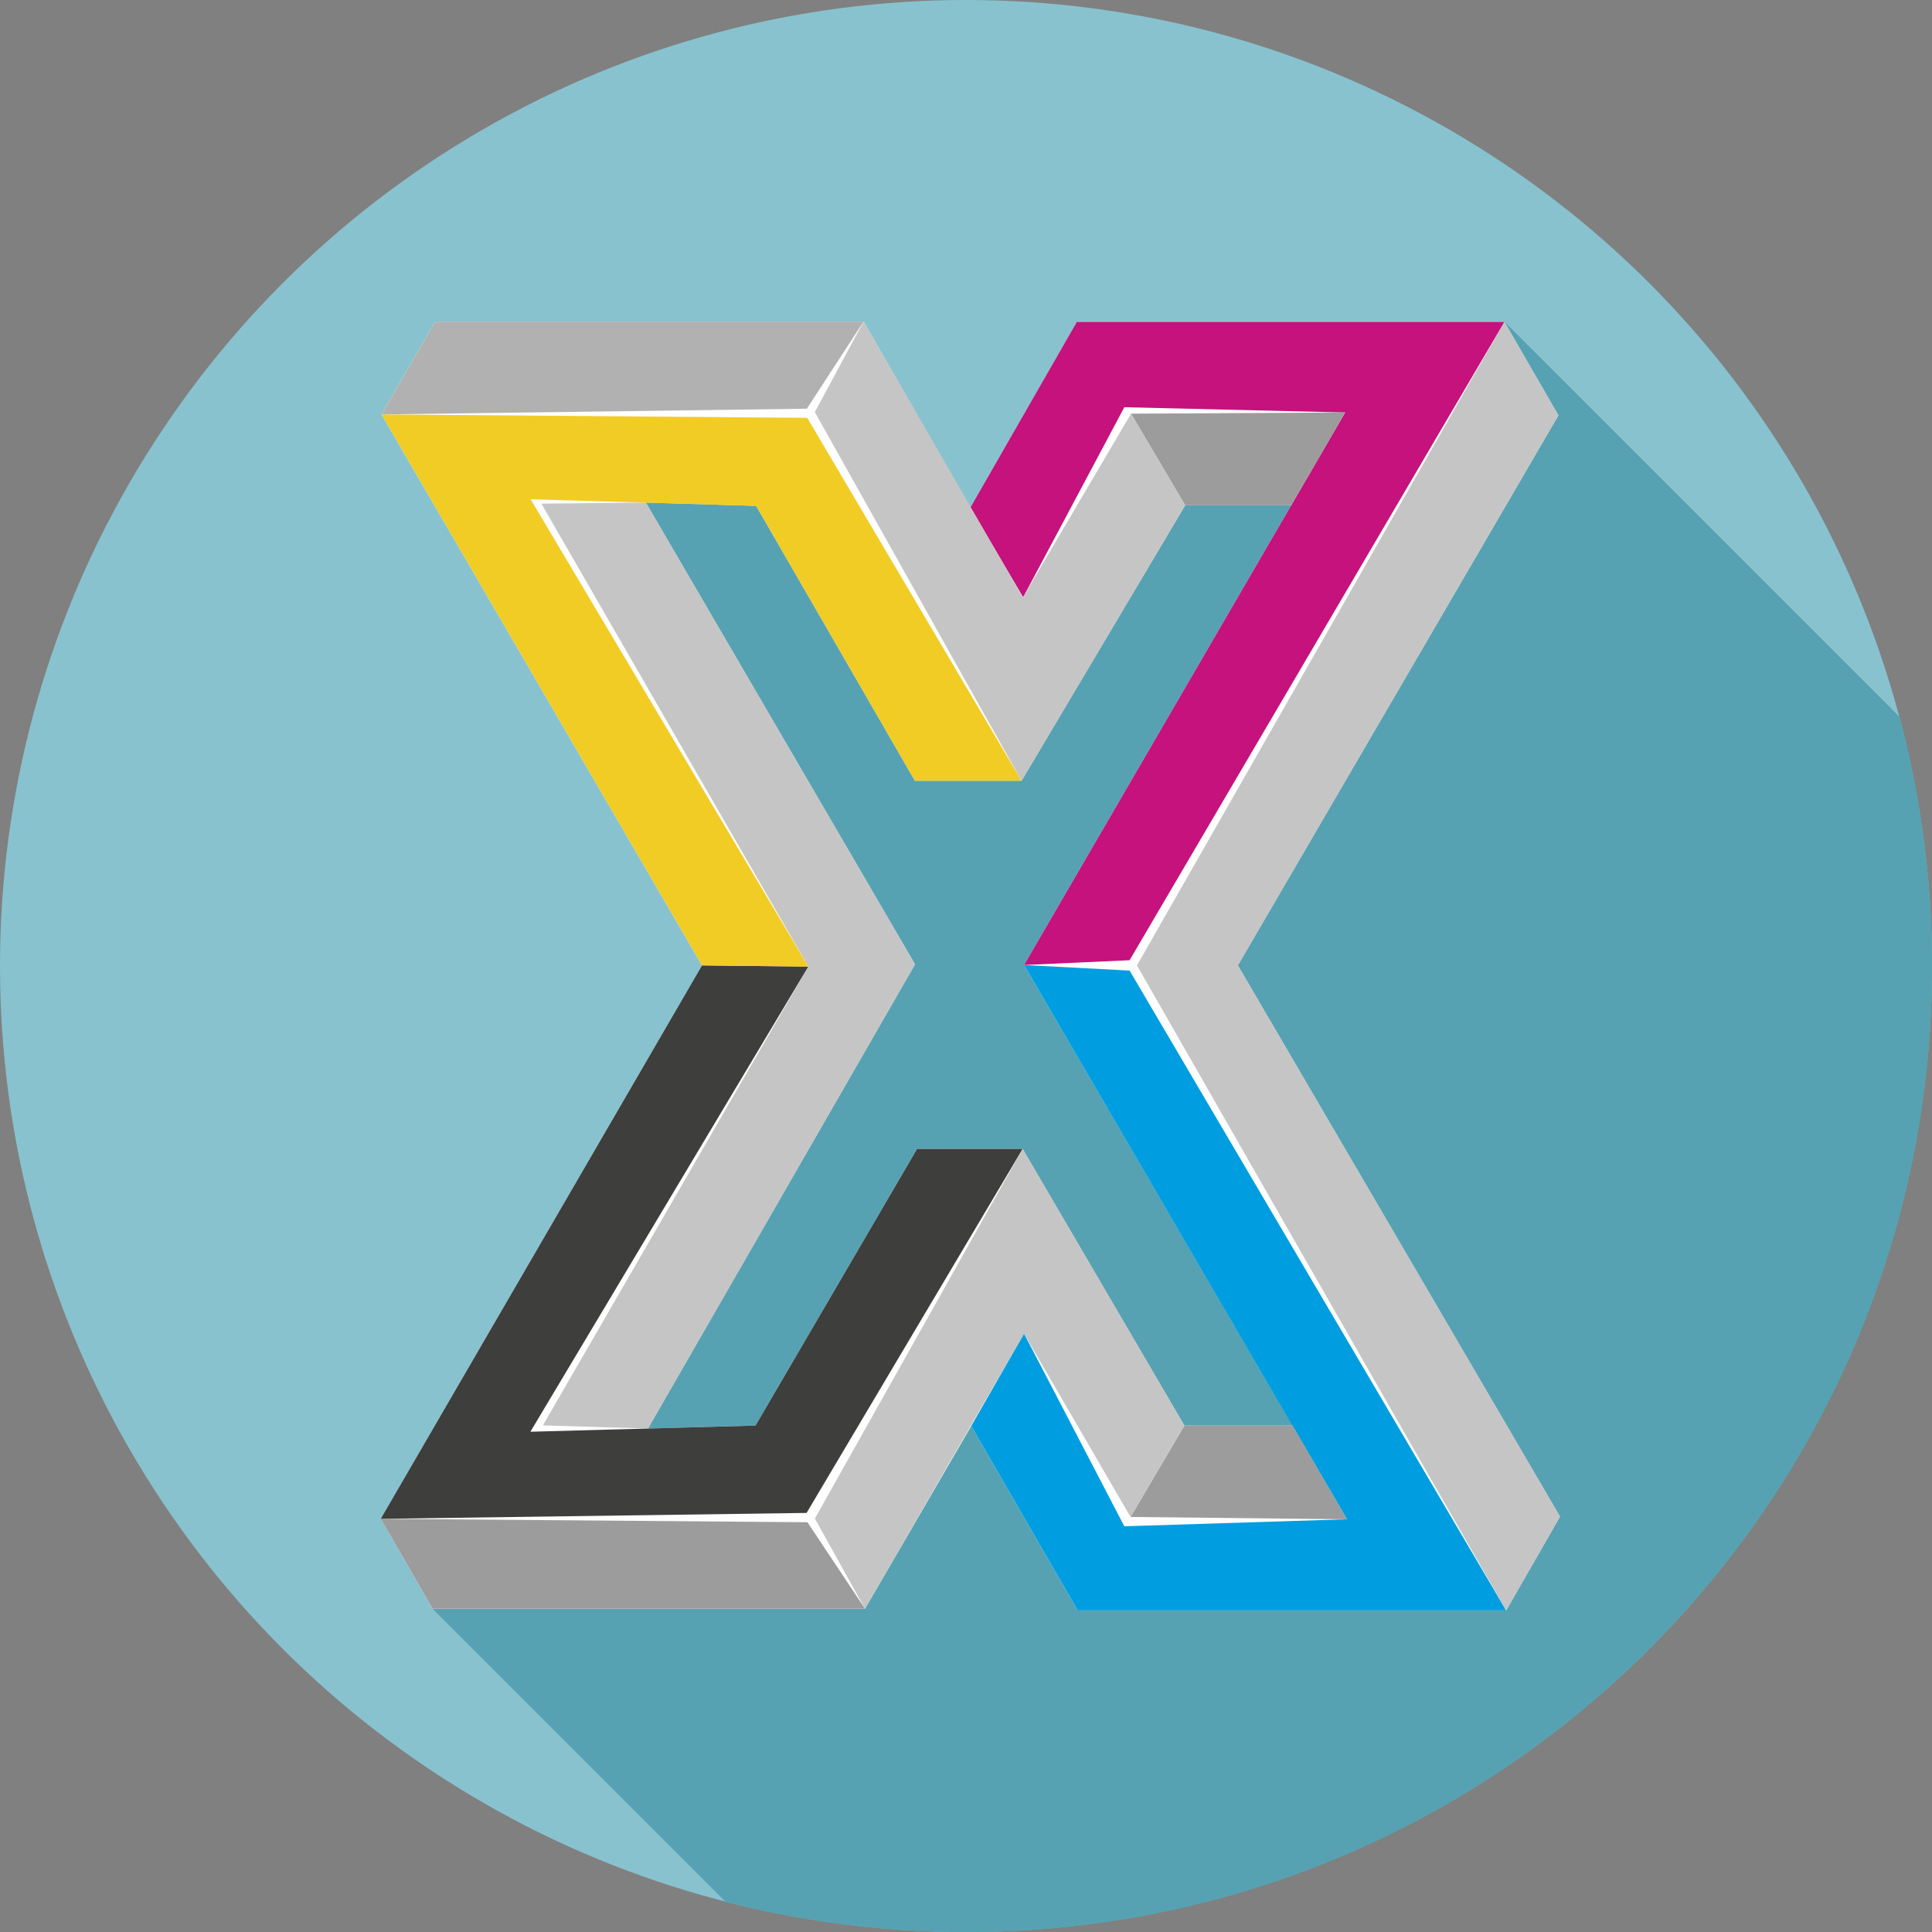
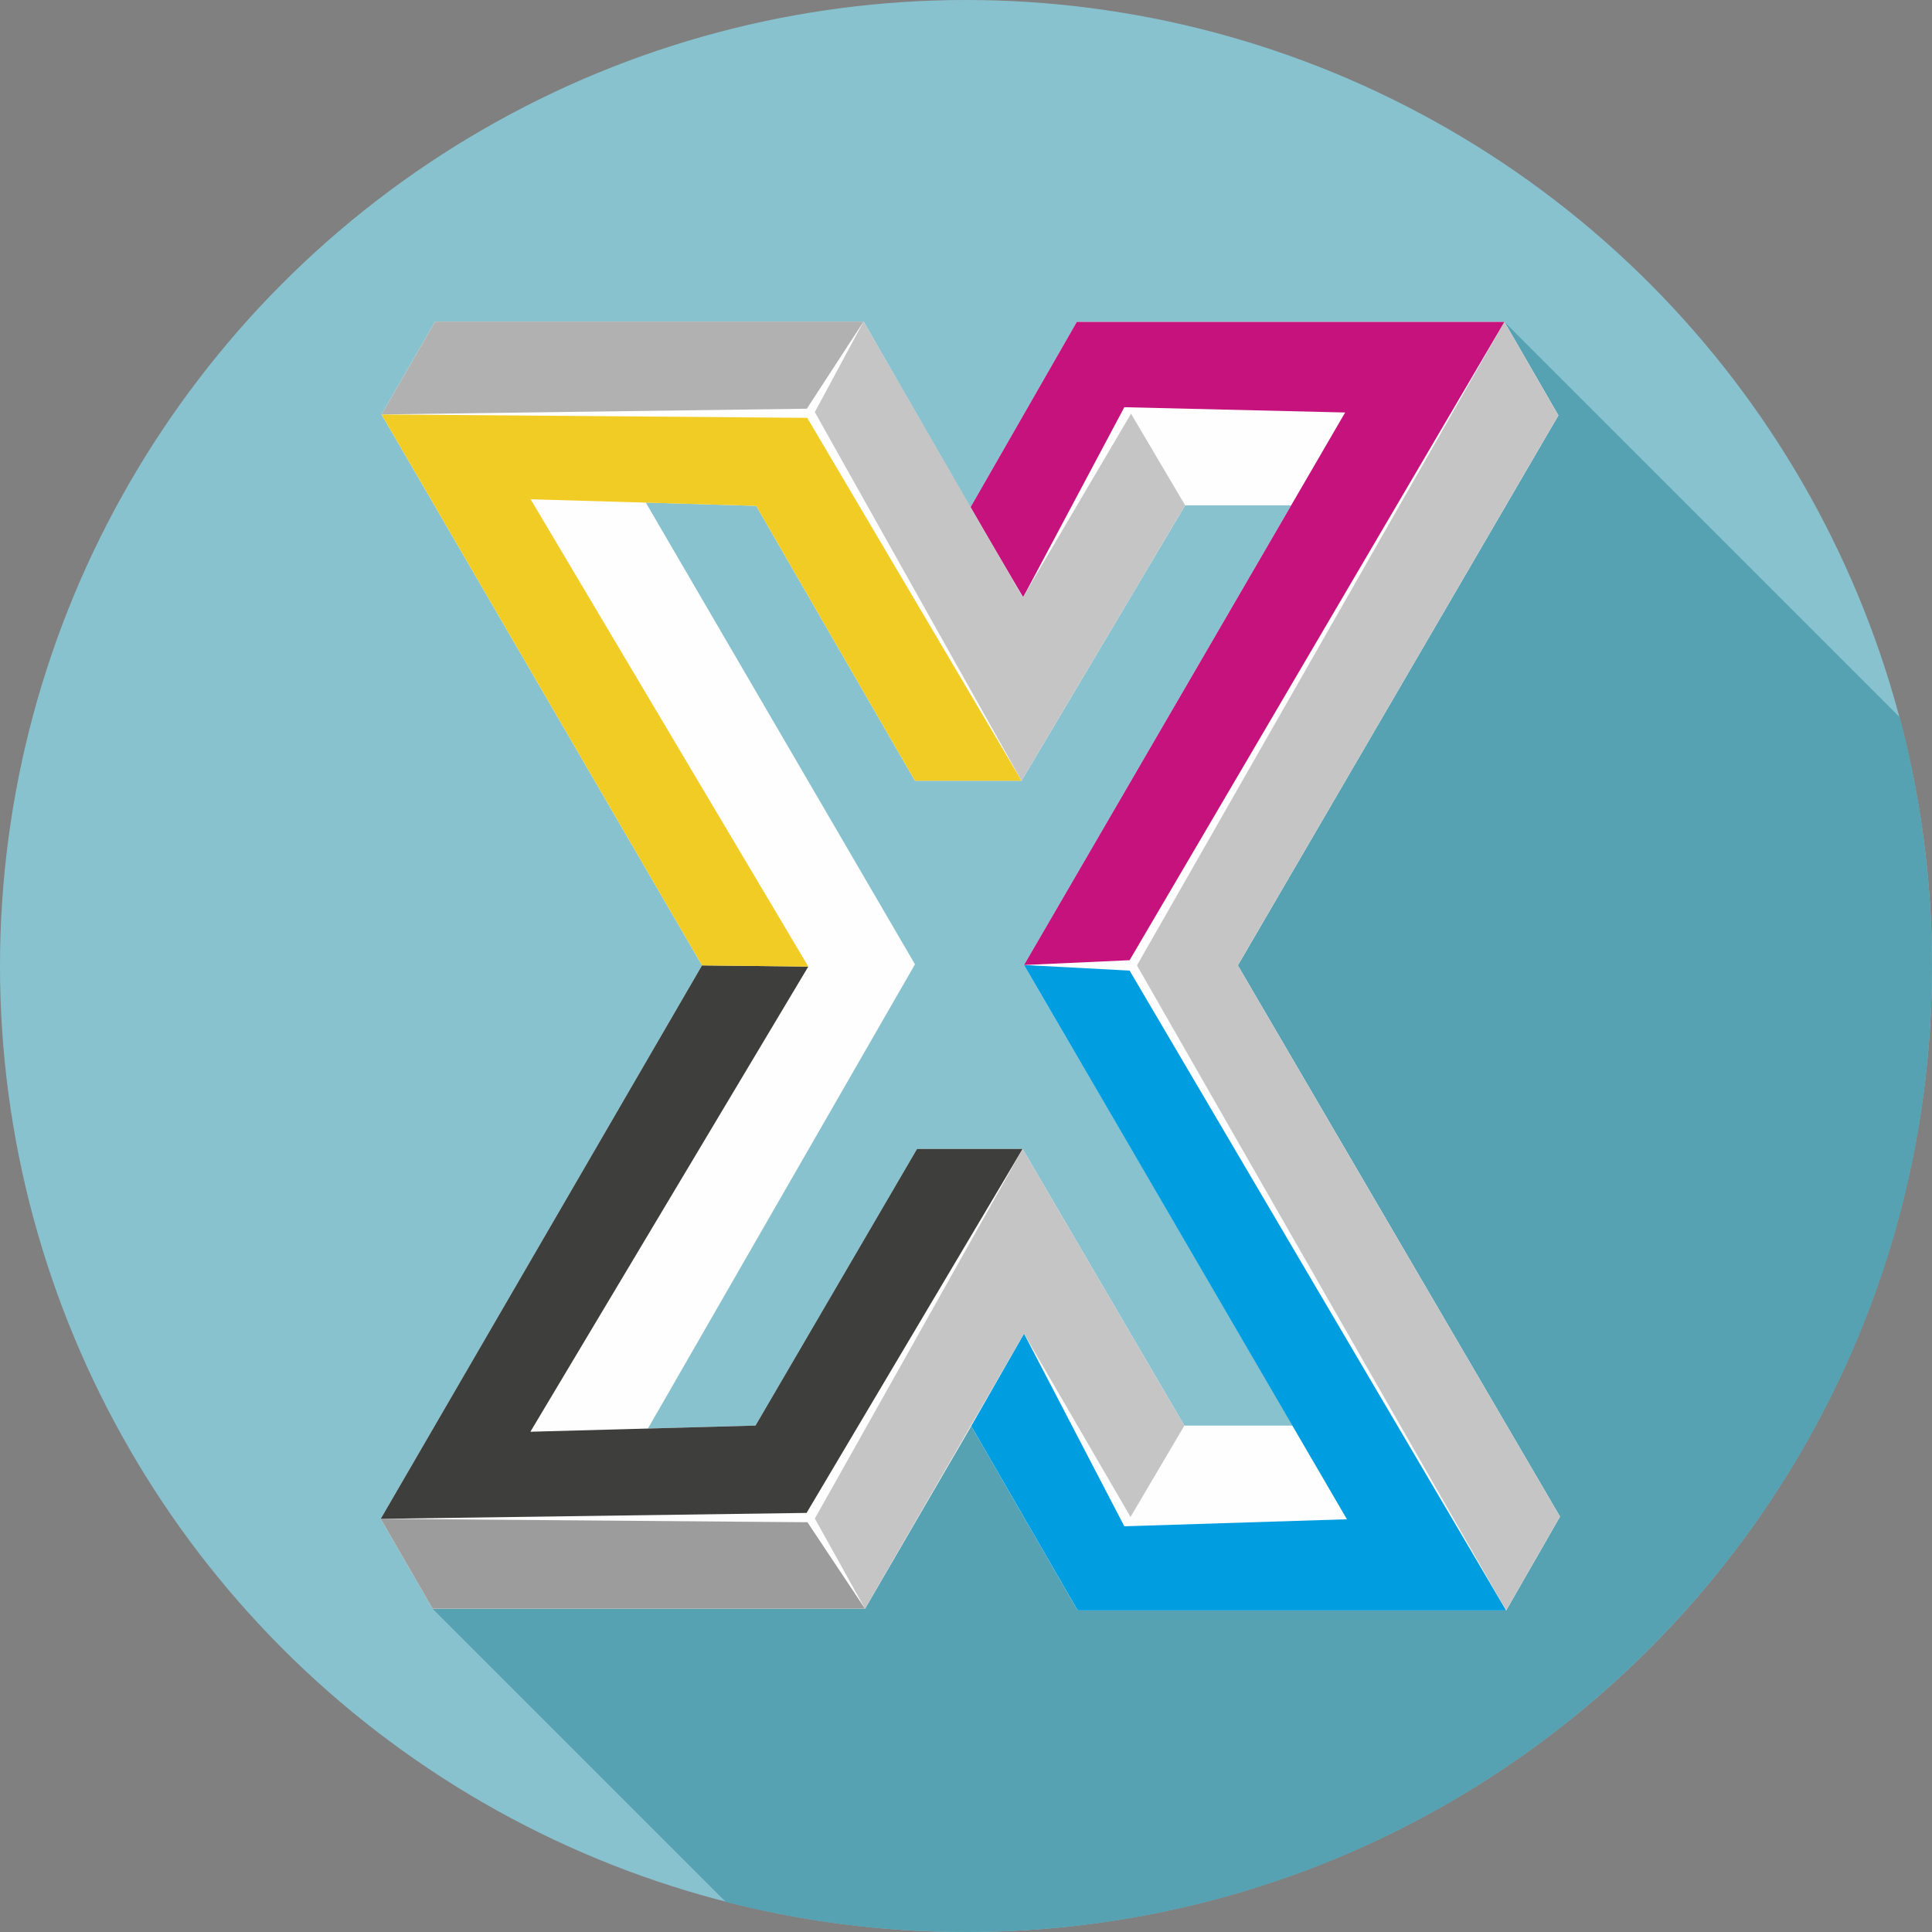
<svg xmlns="http://www.w3.org/2000/svg" xml:space="preserve" width="1200px" height="1200px" style="shape-rendering:geometricPrecision; text-rendering:geometricPrecision; image-rendering:optimizeQuality; fill-rule:evenodd; clip-rule:evenodd" viewBox="0 0 1200 1200">
  <rect x="0" y="0" width="1200" height="1200" fill="#808080" stroke="none" />
  <defs>
    <style type="text/css">       .fil2 {fill:#FEFEFE}    .fil4 {fill:#C5C5C5}    .fil9 {fill:#B1B1B1}    .fil5 {fill:#9C9C9C}    .fil6 {fill:#3E3E3D}    .fil7 {fill:#F1CC25}    .fil8 {fill:#C5127C}    .fil0 {fill:#88C2CF}    .fil1 {fill:#57A2B2}    .fil3 {fill:#009EE0}     </style>
  </defs>
  <g id="Layer_x0020_1">
    <g id="_2323729780496">
      <circle class="fil0" cx="600" cy="600" r="600" />
      <path class="fil1" d="M1179.84 445.36l-245.44 -245.44 33.53 58.08 -199.1 341.63 200.1 342.37 -33.44 58.27 -266.12 0 -66.12 -114.55 -65.98 113.48 -268.57 0 182.09 182.09c47.71,12.21 97.7,18.71 149.21,18.71 331.37,0 600,-268.63 600,-600 0,-53.47 -7.04,-105.3 -20.16,-154.64z" />
-       <path class="fil1" d="M1179.84 445.36l-245.44 -245.44 -98.91 56.29 -137.15 -3.28 -61.67 115.83 -135.28 -109.23 -171.8 50.58 172.46 290.24 -172.62 288.93 -60.73 109.92 182.09 182.09c47.71,12.21 97.7,18.71 149.21,18.71 331.37,0 600,-268.63 600,-600 0,-53.47 -7.04,-105.3 -20.16,-154.64z" />
      <path class="fil2" d="M436.04 599.62l-199.07 -342.22 33.3 -57.67 266.11 0 66.33 115.5 66.12 -115.31 265.57 0 33.53 58.08 -199.1 341.63 200.1 342.37 -33.44 58.27 -266.12 0 -66.12 -114.55 -65.98 113.48 -268.57 0 -32.23 -55.83 199.57 -343.75zm132.27 -0.66l-167.2 -286.81 68.56 2.05 98.6 170.74 66.23 0 101.61 -171.08 65.87 0 -165.94 285.52 166.85 286.11 -67.26 0 -100.47 -171.86 -65.57 0 -100.33 171.82 -66.82 1.83 165.87 -288.32z" />
      <polygon class="fil3" points="603.25,885.72 636.04,828.34 698.34,948.01 836.59,943.64 636.04,599.38 701.62,602.85 935.49,1000.27 669.37,1000.27 " />
-       <polygon class="fil4" points="502.05,600.35 336.28,312.83 401.11,312.15 568.31,598.96 402.44,887.28 337.17,885.35 " />
      <polygon class="fil5" points="501.53,945.49 236.47,943.37 268.7,999.2 537.27,999.2 " />
      <polygon class="fil4" points="706.19,599.63 934.4,199.92 967.93,258 768.83,599.63 968.93,942 935.49,1000.27 " />
      <polygon class="fil6" points="502.05,600.35 329.43,889.28 469.26,885.45 569.59,713.63 635.16,713.63 500.98,939.7 236.47,943.37 436.04,599.62 " />
-       <polygon class="fil5" points="735.63,885.49 802.89,885.49 836.59,943.64 702.19,942.21 " />
      <polygon class="fil4" points="506.12,943.19 635.16,713.63 735.63,885.49 702.19,942.21 636.04,828.34 537.27,999.2 " />
      <polygon class="fil7" points="236.97,257.4 501.39,259.53 634.5,484.94 568.27,484.94 469.67,314.2 329.59,310.11 502.05,600.35 436.04,599.62 " />
      <polygon class="fil8" points="635.5,370.96 698.34,252.93 835.49,256.21 636.04,599.38 701.62,596.4 934.4,199.92 668.83,199.92 602.71,315.23 " />
-       <polygon class="fil5" points="702.5,256.94 835.49,256.21 801.98,313.86 736.11,313.86 " />
      <polygon class="fil4" points="536.38,199.73 635.31,371.07 702.5,256.94 736.11,313.86 634.5,484.94 506.1,255.96 " />
      <polygon class="fil9" points="236.97,257.4 270.27,199.73 536.38,199.73 501.15,253.85 " />
    </g>
  </g>
</svg>